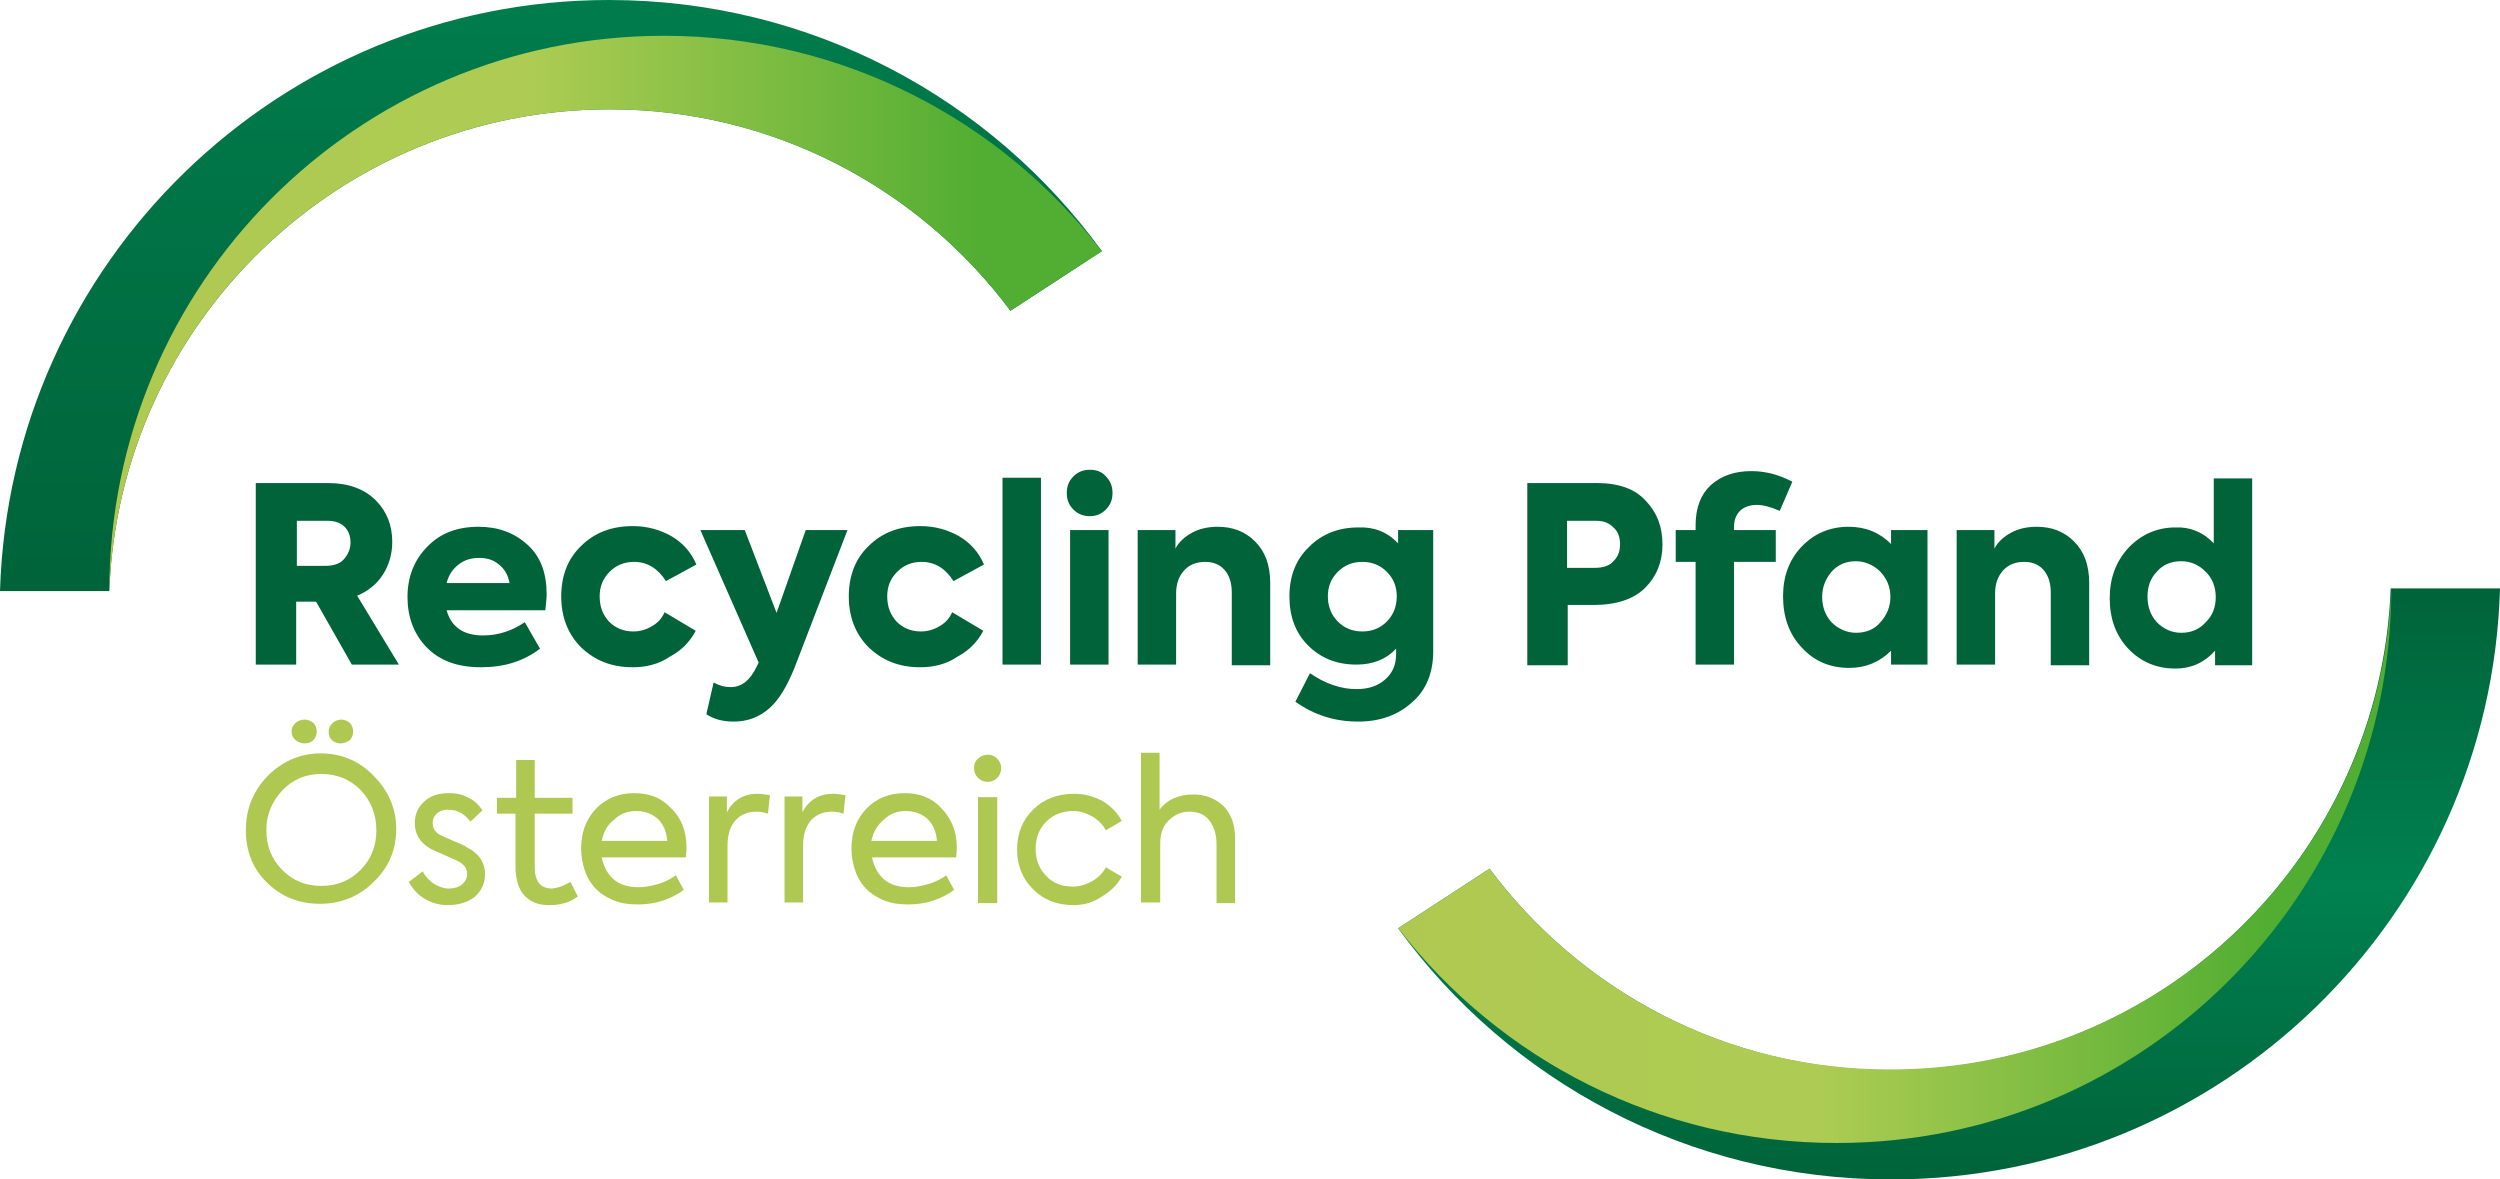
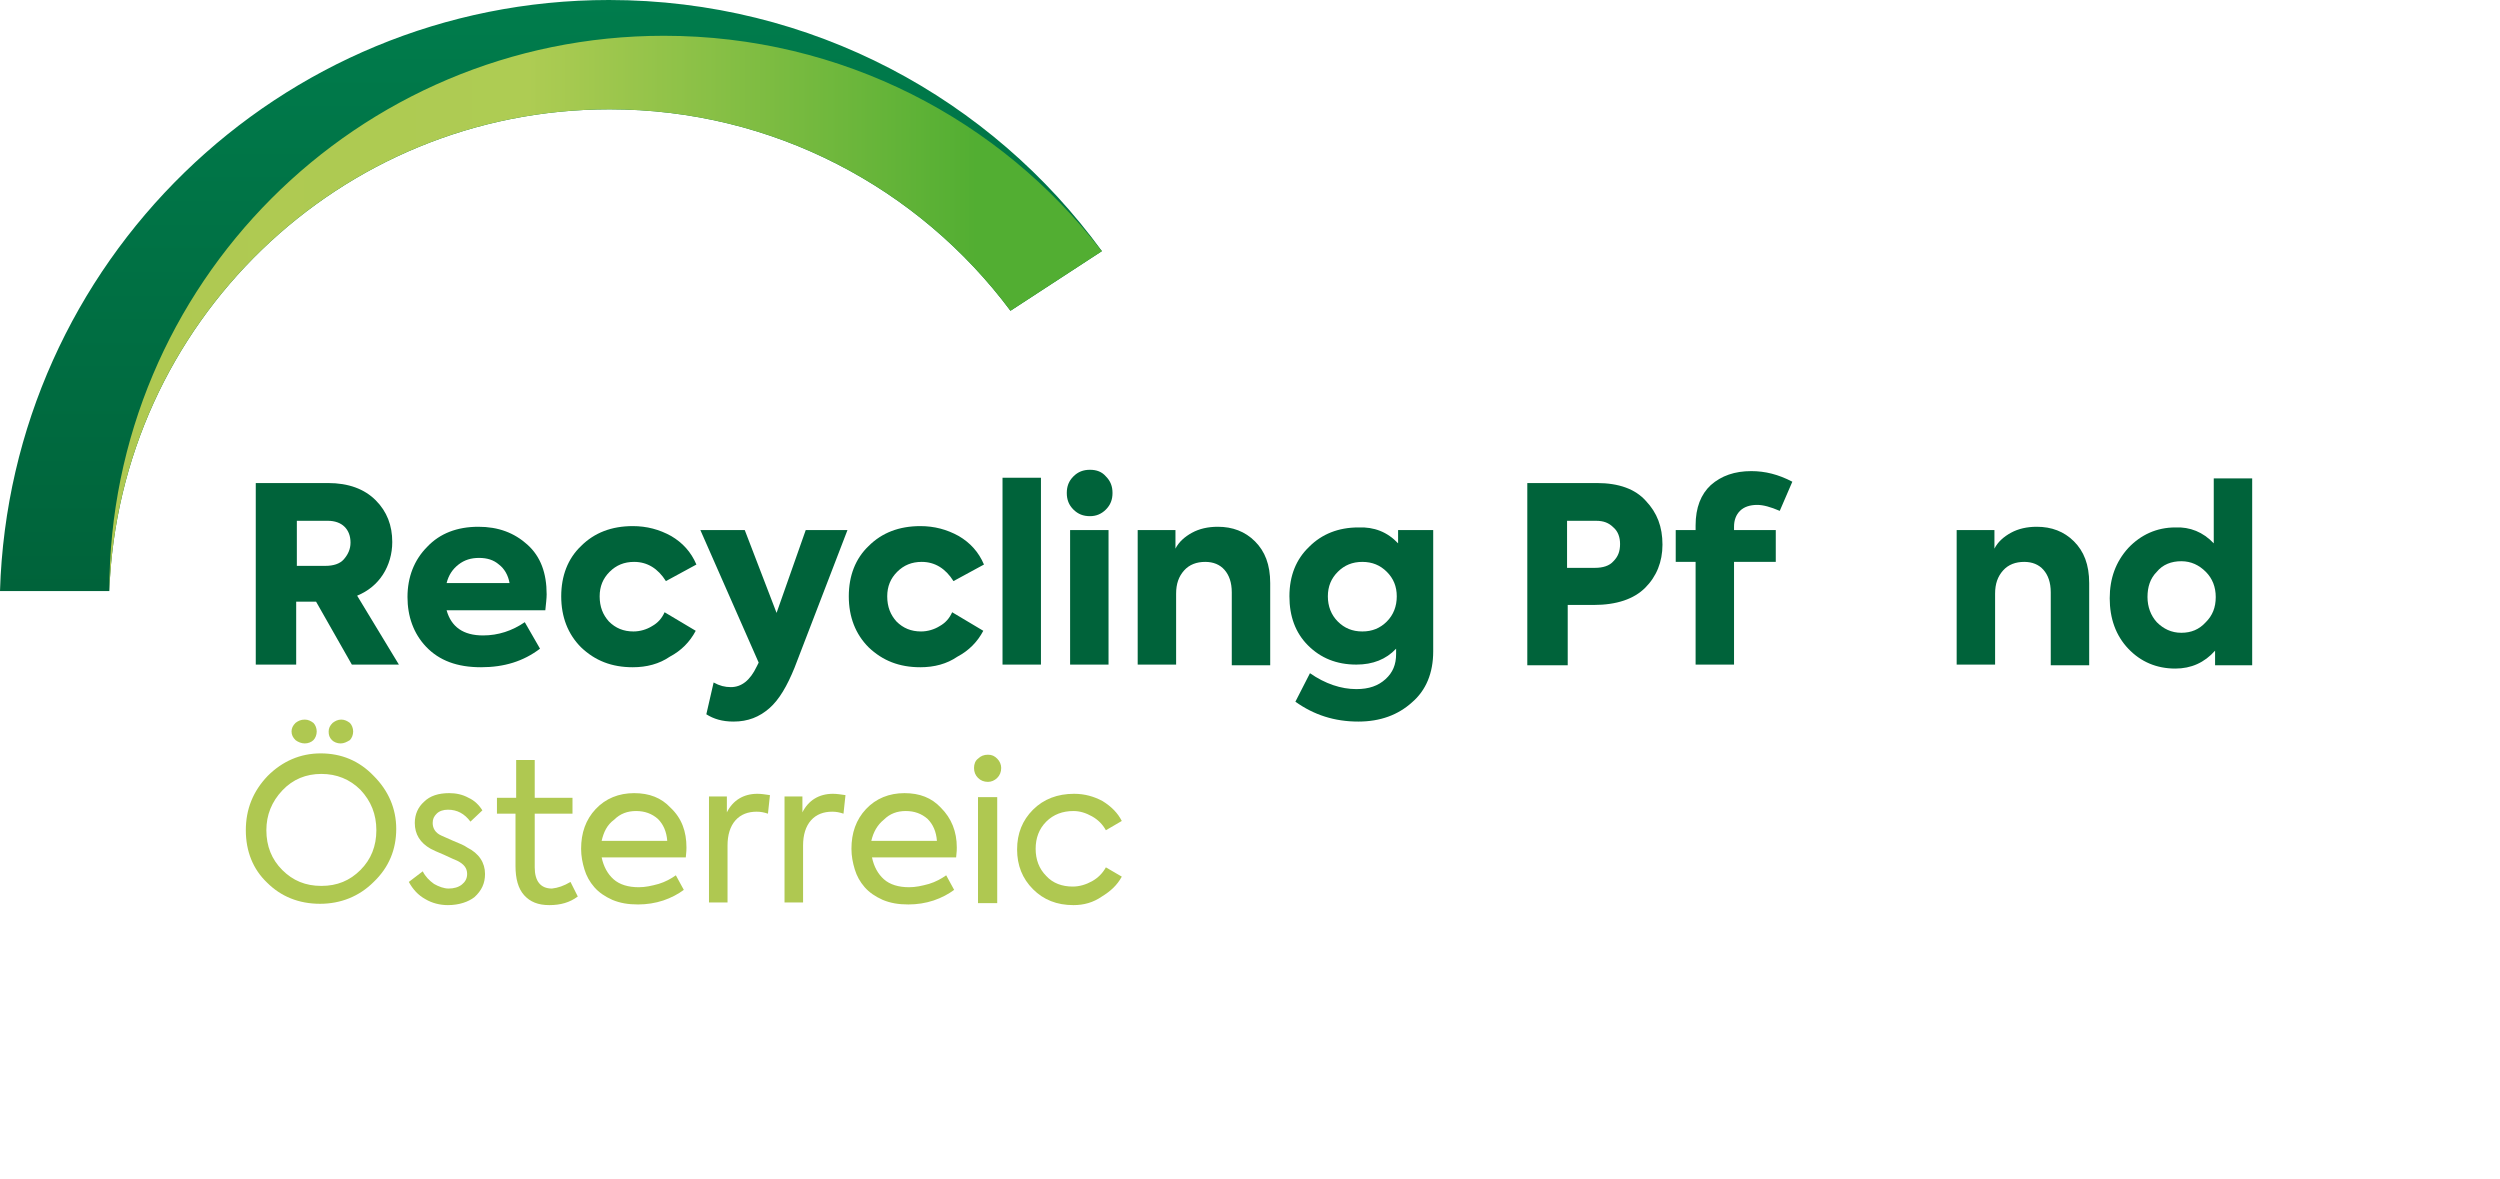
<svg xmlns="http://www.w3.org/2000/svg" version="1.1" x="0px" y="0px" viewBox="0 0 377.3 178" style="enable-background:new 0 0 377.3 178;" xml:space="preserve">
  <style type="text/css">
	.st0{display:none;}
	.st1{display:inline;fill:none;}
	.st2{fill-rule:evenodd;clip-rule:evenodd;fill:url(#SVGID_1_);}
	.st3{fill:url(#SVGID_00000106121733693073169320000003637142951283674515_);}
	.st4{fill:#00633A;}
	.st5{fill:#AFC851;}
	.st6{fill-rule:evenodd;clip-rule:evenodd;fill:url(#SVGID_00000053512140351655245210000013561887090593226640_);}
	.st7{fill:url(#SVGID_00000000219368679005565710000014867333117232117652_);}
</style>
  <g id="abstand" class="st0">
    <rect x="-0.5" y="89.1" class="st1" width="39.3" height="39.3" />
    <rect x="-39.5" y="89.1" class="st1" width="39.3" height="39.3" />
    <rect x="268.5" y="178.8" class="st1" width="39.3" height="39.3" />
    <rect x="377.5" y="69.1" class="st1" width="39.3" height="39.3" />
    <rect x="73.2" y="-40.2" class="st1" width="39.3" height="39.3" />
    <rect x="-39.3" y="-40.2" class="st1" width="456.1" height="258.6" />
  </g>
  <g id="Layer_1">
    <linearGradient id="SVGID_1_" gradientUnits="userSpaceOnUse" x1="83.168" y1="0" x2="83.168" y2="89.211">
      <stop offset="0" style="stop-color:#007C4C" />
      <stop offset="1" style="stop-color:#00633A" />
    </linearGradient>
    <path class="st2" d="M152.5,46.9l13.8-9C149.6,14.9,122.5,0,91.9,0C42.1,0,1.5,39.7,0,89.2h16.5c1.5-40.4,34.7-72.7,75.5-72.7   C116.7,16.5,138.7,28.4,152.5,46.9z" />
    <linearGradient id="SVGID_00000042696565737618371440000012798573936669212811_" gradientUnits="userSpaceOnUse" x1="11.974" y1="47.329" x2="147.42" y2="47.329">
      <stop offset="0" style="stop-color:#AFC851" />
      <stop offset="0.5" style="stop-color:#AECC53" />
      <stop offset="1" style="stop-color:#52AE32" />
    </linearGradient>
    <path style="fill:url(#SVGID_00000042696565737618371440000012798573936669212811_);" d="M152.5,46.9l13.8-9c0,0,0-0.1-0.1-0.1   C151,18.1,127.1,5.4,100.2,5.4c-46.3,0-83.7,37.5-83.7,83.8l0,0c1.5-40.4,34.7-72.7,75.5-72.7C116.7,16.5,138.7,28.4,152.5,46.9z" />
    <g>
      <path class="st4" d="M60.2,100.3h-7.1l-5.4-9.5h-3v9.5h-6.1V72.9h10.9c3.1,0,5.5,0.9,7.2,2.6c1.7,1.7,2.5,3.8,2.5,6.3    c0,1.8-0.5,3.5-1.4,4.9s-2.2,2.5-3.9,3.2L60.2,100.3z M49.5,78.6h-4.7v6.8h4.3c1.2,0,2.2-0.3,2.8-1s1-1.5,1-2.5    c0-1-0.3-1.8-0.9-2.4S50.5,78.6,49.5,78.6z" />
      <path class="st4" d="M82.5,89.7c0,0.6-0.1,1.4-0.2,2.4H67.4c0.7,2.5,2.5,3.8,5.5,3.8c2.3,0,4.4-0.7,6.3-2l2.3,4    c-2.5,1.9-5.4,2.8-8.9,2.8c-3.6,0-6.3-1-8.3-3.1c-1.9-2-2.8-4.6-2.8-7.5c0-3,1-5.6,3-7.6c1.9-2,4.5-3,7.7-3c3,0,5.4,0.9,7.4,2.7    C81.6,84,82.5,86.5,82.5,89.7z M75.3,85.2c-0.8-0.7-1.8-1-3-1c-1.2,0-2.2,0.3-3.1,1c-0.9,0.7-1.5,1.6-1.8,2.8h9.5    C76.7,86.8,76.1,85.8,75.3,85.2z" />
      <path class="st4" d="M95.5,100.7c-3.2,0-5.7-1-7.8-3c-2-2-3-4.6-3-7.7c0-3.1,1-5.7,3-7.6c2-2,4.6-3,7.8-3c2.1,0,4,0.5,5.8,1.5    c1.7,1,3,2.4,3.8,4.3l-4.6,2.5c-1.2-1.9-2.8-2.9-4.8-2.9c-1.5,0-2.7,0.5-3.7,1.5c-1,1-1.5,2.2-1.5,3.7c0,1.6,0.5,2.8,1.4,3.8    c1,1,2.2,1.5,3.7,1.5c1,0,2-0.3,2.8-0.8c0.9-0.5,1.5-1.2,1.9-2.1l4.7,2.8c-0.9,1.7-2.2,3-3.9,3.9    C99.5,100.2,97.6,100.7,95.5,100.7z" />
      <path class="st4" d="M117.2,92.5l4.4-12.5h6.3l-8,20.8c-1.1,2.7-2.3,4.8-3.8,6.1c-1.5,1.3-3.2,2-5.4,2c-1.7,0-3-0.4-4.1-1.1    l1.1-4.8c0.9,0.5,1.7,0.7,2.6,0.7c1.6,0,2.9-1,3.9-3.1l0.3-0.6l-8.8-20h6.7L117.2,92.5z" />
      <path class="st4" d="M138.9,100.7c-3.2,0-5.7-1-7.8-3c-2-2-3-4.6-3-7.7c0-3.1,1-5.7,3-7.6c2-2,4.6-3,7.8-3c2.1,0,4,0.5,5.8,1.5    c1.7,1,3,2.4,3.8,4.3l-4.6,2.5c-1.2-1.9-2.8-2.9-4.8-2.9c-1.5,0-2.7,0.5-3.7,1.5c-1,1-1.5,2.2-1.5,3.7c0,1.6,0.5,2.8,1.4,3.8    c1,1,2.2,1.5,3.7,1.5c1,0,2-0.3,2.8-0.8c0.9-0.5,1.5-1.2,1.9-2.1l4.7,2.8c-0.9,1.7-2.2,3-3.9,3.9    C142.9,100.2,141,100.7,138.9,100.7z" />
      <path class="st4" d="M157.1,72.1v28.2h-5.8V72.1H157.1z" />
      <path class="st4" d="M164.5,77.9c-1,0-1.8-0.3-2.5-1c-0.7-0.7-1-1.5-1-2.5s0.3-1.8,1-2.5c0.7-0.7,1.5-1,2.5-1c1,0,1.8,0.3,2.4,1    c0.7,0.7,1,1.5,1,2.5s-0.3,1.8-1,2.5C166.2,77.6,165.4,77.9,164.5,77.9z M167.3,80v20.3h-5.8V80H167.3z" />
      <path class="st4" d="M177.5,100.3h-5.8V80h5.7v2.8c0.5-1,1.4-1.8,2.5-2.4c1.1-0.6,2.4-0.9,3.9-0.9c2.2,0,4.1,0.7,5.6,2.2    c1.5,1.5,2.3,3.5,2.3,6.3v12.4h-5.8V89.4c0-1.5-0.4-2.6-1.1-3.4c-0.7-0.8-1.7-1.2-2.9-1.2c-1.3,0-2.4,0.4-3.2,1.3s-1.2,2-1.2,3.5    V100.3z" />
      <path class="st4" d="M211,82v-2h5.3v18.3c0,3.3-1.1,5.9-3.2,7.7c-2.1,1.9-4.8,2.9-8.1,2.9c-3.6,0-6.7-1-9.5-3l2.2-4.3    c2.3,1.6,4.7,2.4,7,2.4c1.9,0,3.3-0.5,4.4-1.5c1.1-1,1.6-2.2,1.6-3.8v-0.8c-1.5,1.6-3.5,2.4-6,2.4c-3,0-5.4-1-7.3-2.9    c-1.9-1.9-2.8-4.4-2.8-7.4c0-3.1,1-5.6,3-7.5c1.9-1.9,4.4-2.9,7.4-2.9C207.4,79.5,209.4,80.3,211,82z M210.8,90    c0-1.5-0.5-2.7-1.5-3.7c-1-1-2.2-1.5-3.7-1.5c-1.5,0-2.7,0.5-3.7,1.5c-1,1-1.5,2.2-1.5,3.7c0,1.5,0.5,2.8,1.5,3.8    c1,1,2.2,1.5,3.7,1.5c1.5,0,2.7-0.5,3.7-1.5C210.3,92.8,210.8,91.5,210.8,90z" />
      <path class="st4" d="M230.5,72.9H241c3.3,0,5.8,0.9,7.4,2.7c1.7,1.8,2.5,3.9,2.5,6.6c0,2.6-0.9,4.8-2.6,6.5s-4.3,2.6-7.8,2.6h-3.9    v9.1h-6.1V72.9z M236.6,85.7h4.1c1.2,0,2.2-0.3,2.8-1c0.7-0.7,1-1.5,1-2.6c0-1-0.3-1.9-1-2.5c-0.7-0.7-1.5-1-2.6-1h-4.4V85.7z" />
      <path class="st4" d="M265.2,76.2c-1.1,0-2,0.3-2.6,0.9s-0.9,1.4-0.9,2.4V80h6.3v4.8h-6.3v15.5h-5.8V84.8h-3V80h3v-0.7    c0-2.7,0.8-4.7,2.3-6.1c1.6-1.4,3.6-2.1,6.1-2.1c2.1,0,4.1,0.5,6.2,1.6l-1.9,4.4C267.2,76.5,266.1,76.2,265.2,76.2z" />
-       <path class="st4" d="M285.4,82.1V80h5.5v20.3h-5.5v-2.1c-1.7,1.7-3.8,2.6-6.3,2.6c-2.9,0-5.3-1-7.2-3.1c-1.9-2-2.8-4.6-2.8-7.7    c0-3,0.9-5.5,2.8-7.5c1.9-2,4.3-3,7.1-3C281.6,79.5,283.7,80.4,285.4,82.1z M275,90.1c0,1.5,0.5,2.8,1.4,3.8c1,1,2.3,1.6,3.7,1.6    c1.5,0,2.8-0.5,3.7-1.6c1-1.1,1.5-2.4,1.5-3.8c0-1.5-0.5-2.7-1.5-3.8c-1-1-2.3-1.6-3.7-1.6c-1.5,0-2.7,0.5-3.7,1.6    C275.5,87.4,275,88.6,275,90.1z" />
      <path class="st4" d="M301.1,100.3h-5.8V80h5.7v2.8c0.5-1,1.4-1.8,2.5-2.4c1.1-0.6,2.4-0.9,3.9-0.9c2.2,0,4.1,0.7,5.6,2.2    c1.5,1.5,2.3,3.5,2.3,6.3v12.4h-5.8V89.4c0-1.5-0.4-2.6-1.1-3.4c-0.7-0.8-1.7-1.2-2.9-1.2c-1.3,0-2.4,0.4-3.2,1.3s-1.2,2-1.2,3.5    V100.3z" />
      <path class="st4" d="M334.1,82v-9.8h5.8v28.2h-5.6v-2.2c-1.6,1.8-3.6,2.7-6,2.7c-2.8,0-5.2-1-7.1-3c-1.9-2-2.8-4.6-2.8-7.6    c0-3,0.9-5.5,2.8-7.6c1.9-2,4.3-3.1,7.1-3.1C330.5,79.5,332.5,80.3,334.1,82z M334.4,90.1c0-1.5-0.5-2.8-1.5-3.8    c-1-1-2.2-1.6-3.7-1.6s-2.8,0.5-3.7,1.6c-1,1-1.4,2.3-1.4,3.8c0,1.5,0.5,2.8,1.4,3.8c1,1,2.2,1.6,3.7,1.6s2.7-0.5,3.7-1.6    C333.9,92.9,334.4,91.7,334.4,90.1z" />
    </g>
    <g>
      <path class="st5" d="M37.1,125.3c0-3.2,1.1-5.9,3.3-8.2c2.2-2.2,4.9-3.4,8-3.4c3.1,0,5.8,1.1,8,3.4c2.2,2.2,3.4,4.9,3.4,8    c0,3.1-1.1,5.8-3.4,8c-2.2,2.2-5,3.3-8.1,3.3c-3.2,0-5.9-1.1-8-3.2C38.2,131.2,37.1,128.5,37.1,125.3z M56.8,125.3    c0-2.4-0.8-4.4-2.4-6.1c-1.6-1.6-3.6-2.4-5.9-2.4c-2.3,0-4.3,0.8-5.9,2.5s-2.4,3.7-2.4,6c0,2.4,0.8,4.4,2.4,6    c1.6,1.6,3.5,2.4,5.9,2.4c2.4,0,4.3-0.8,5.9-2.4C56,129.7,56.8,127.7,56.8,125.3z M46,112.2c-0.5,0-1-0.2-1.4-0.5    c-0.4-0.4-0.6-0.8-0.6-1.3c0-0.5,0.2-0.9,0.6-1.3c0.4-0.3,0.8-0.5,1.4-0.5c0.5,0,0.9,0.2,1.3,0.5c0.3,0.3,0.5,0.8,0.5,1.3    c0,0.5-0.2,1-0.5,1.3C47,112,46.5,112.2,46,112.2z M51.4,112.2c-0.5,0-1-0.2-1.3-0.5c-0.4-0.4-0.5-0.8-0.5-1.3    c0-0.5,0.2-0.9,0.6-1.3c0.4-0.3,0.8-0.5,1.3-0.5c0.5,0,0.9,0.2,1.3,0.5c0.3,0.3,0.5,0.8,0.5,1.3c0,0.5-0.2,1-0.5,1.3    C52.3,112,51.9,112.2,51.4,112.2z" />
      <path class="st5" d="M67.6,136.6c-1.2,0-2.4-0.3-3.4-0.9c-1.1-0.6-1.9-1.5-2.5-2.6l2.1-1.6c0.4,0.8,1,1.4,1.7,1.9    c0.7,0.4,1.5,0.7,2.2,0.7c0.8,0,1.5-0.2,2-0.6c0.5-0.4,0.8-0.9,0.8-1.6c0-0.9-0.5-1.5-1.5-2c-0.3-0.1-0.9-0.4-2-0.9    c-1-0.4-1.6-0.7-2-0.9c-1.6-0.9-2.4-2.2-2.4-3.9c0-1.3,0.5-2.4,1.4-3.2c0.9-0.9,2.2-1.3,3.8-1.3c1,0,2,0.2,2.9,0.7    c0.9,0.4,1.6,1.1,2.1,1.9l-1.8,1.7c-0.9-1.2-2-1.8-3.4-1.8c-0.7,0-1.3,0.2-1.7,0.6c-0.4,0.4-0.6,0.8-0.6,1.4    c0,0.8,0.4,1.5,1.3,1.9l1.8,0.8c1,0.4,1.7,0.7,2.1,1c1.8,0.9,2.7,2.3,2.7,4c0,1.4-0.5,2.5-1.6,3.5    C70.7,136.1,69.3,136.6,67.6,136.6z" />
      <path class="st5" d="M86.1,133.1l1.1,2.2c-1.2,0.9-2.6,1.3-4.3,1.3c-1.7,0-2.9-0.5-3.8-1.5s-1.3-2.5-1.3-4.4v-7.9H75v-2.4h2.9    v-5.7h2.8v5.7h5.7v2.4h-5.7v8.1c0,2.1,0.9,3.2,2.6,3.2C84.2,134,85.1,133.7,86.1,133.1z" />
      <path class="st5" d="M103.6,127.9c0,0.2,0,0.7-0.1,1.5H90.8c0.3,1.4,0.9,2.5,1.8,3.3c0.9,0.8,2.2,1.2,3.8,1.2c1,0,1.9-0.2,3-0.5    c1-0.3,1.9-0.8,2.6-1.3l1.2,2.2c-0.8,0.6-1.9,1.2-3.1,1.6c-1.2,0.4-2.5,0.6-3.8,0.6c-1.5,0-2.7-0.2-3.9-0.7    c-1.1-0.5-2-1.1-2.7-1.9c-0.7-0.8-1.2-1.7-1.5-2.7c-0.3-1-0.5-2-0.5-3.1c0-2.4,0.7-4.4,2.2-6c1.5-1.6,3.5-2.4,5.8-2.4    c2.3,0,4.1,0.7,5.5,2.2C102.9,123.5,103.6,125.5,103.6,127.9z M90.8,126.9h9.9c-0.1-1.4-0.6-2.5-1.4-3.3c-0.9-0.8-2-1.2-3.3-1.2    c-1.3,0-2.4,0.4-3.3,1.3C91.6,124.5,91.1,125.6,90.8,126.9z" />
      <path class="st5" d="M109.8,136.2H107v-16h2.7v2.4c0.9-1.8,2.5-2.8,4.6-2.8c0.6,0,1.2,0.1,1.9,0.2l-0.3,2.8    c-0.6-0.2-1.1-0.3-1.7-0.3c-1.3,0-2.4,0.4-3.2,1.3c-0.8,0.9-1.2,2.2-1.2,3.8V136.2z" />
      <path class="st5" d="M121.3,136.2h-2.9v-16h2.7v2.4c0.9-1.8,2.5-2.8,4.6-2.8c0.6,0,1.2,0.1,1.9,0.2l-0.3,2.8    c-0.6-0.2-1.1-0.3-1.7-0.3c-1.3,0-2.4,0.4-3.2,1.3c-0.8,0.9-1.2,2.2-1.2,3.8V136.2z" />
      <path class="st5" d="M144.4,127.9c0,0.2,0,0.7-0.1,1.5h-12.7c0.3,1.4,0.9,2.5,1.8,3.3c0.9,0.8,2.2,1.2,3.8,1.2c1,0,1.9-0.2,3-0.5    c1-0.3,1.9-0.8,2.6-1.3l1.2,2.2c-0.8,0.6-1.9,1.2-3.1,1.6c-1.2,0.4-2.5,0.6-3.8,0.6c-1.5,0-2.7-0.2-3.9-0.7    c-1.1-0.5-2-1.1-2.7-1.9c-0.7-0.8-1.2-1.7-1.5-2.7c-0.3-1-0.5-2-0.5-3.1c0-2.4,0.7-4.4,2.2-6c1.5-1.6,3.5-2.4,5.8-2.4    c2.3,0,4.1,0.7,5.5,2.2C143.6,123.5,144.4,125.5,144.4,127.9z M131.5,126.9h9.9c-0.1-1.4-0.6-2.5-1.4-3.3c-0.9-0.8-2-1.2-3.3-1.2    c-1.3,0-2.4,0.4-3.3,1.3C132.4,124.5,131.8,125.6,131.5,126.9z" />
      <path class="st5" d="M149.1,118c-0.6,0-1.1-0.2-1.5-0.6c-0.4-0.4-0.6-0.9-0.6-1.5c0-0.6,0.2-1.1,0.6-1.4c0.4-0.4,0.9-0.6,1.5-0.6    c0.6,0,1,0.2,1.4,0.6c0.4,0.4,0.6,0.9,0.6,1.4c0,0.6-0.2,1.1-0.6,1.5C150.1,117.8,149.6,118,149.1,118z M150.5,120.3v16h-2.9v-16    H150.5z" />
      <path class="st5" d="M162,136.6c-2.5,0-4.5-0.8-6.1-2.4c-1.6-1.6-2.4-3.6-2.4-6c0-2.4,0.8-4.4,2.4-6c1.6-1.6,3.7-2.4,6.2-2.4    c1.6,0,3,0.4,4.3,1.1c1.3,0.8,2.3,1.8,2.9,3l-2.4,1.4c-0.5-0.9-1.2-1.6-2.1-2.1s-1.8-0.8-2.8-0.8c-1.6,0-3,0.5-4.1,1.6    c-1.1,1.1-1.6,2.5-1.6,4.1c0,1.6,0.5,3,1.6,4.1c1,1.1,2.4,1.6,4,1.6c1,0,2-0.3,2.9-0.8s1.6-1.2,2.1-2.1l2.4,1.4    c-0.7,1.3-1.7,2.2-3,3C165,136.2,163.6,136.6,162,136.6z" />
-       <path class="st5" d="M175.1,136.2h-2.9v-22.6h2.8v8.6c0.5-0.7,1.2-1.3,2.1-1.7c0.9-0.4,1.9-0.6,3-0.6c1.8,0,3.3,0.6,4.5,1.7    c1.2,1.2,1.8,2.8,1.8,5v9.7h-2.8v-8.9c0-1.5-0.4-2.7-1.1-3.6c-0.7-0.9-1.7-1.3-3-1.3c-1.3,0-2.3,0.5-3.2,1.4s-1.2,2.1-1.2,3.5    V136.2z" />
    </g>
    <linearGradient id="SVGID_00000062893906237589467270000003909255843646084272_" gradientUnits="userSpaceOnUse" x1="294.155" y1="178.003" x2="294.155" y2="88.792">
      <stop offset="0" style="stop-color:#00633A" />
      <stop offset="0.5" style="stop-color:#008150" />
      <stop offset="1" style="stop-color:#00633A" />
    </linearGradient>
-     <path style="fill-rule:evenodd;clip-rule:evenodd;fill:url(#SVGID_00000062893906237589467270000003909255843646084272_);" d="   M224.8,131.1l-13.8,9c16.7,23,43.8,37.9,74.4,37.9c49.9,0,90.5-39.7,91.9-89.2h-16.5c-1.5,40.4-34.7,72.7-75.5,72.7   C260.6,161.5,238.6,149.6,224.8,131.1z" />
    <linearGradient id="SVGID_00000065067032451481561470000001658897834770145172_" gradientUnits="userSpaceOnUse" x1="1426.505" y1="504.942" x2="1291.059" y2="504.942" gradientTransform="matrix(-1 0 0 -1 1632.996 635.615)">
      <stop offset="0" style="stop-color:#AFC851" />
      <stop offset="0.5" style="stop-color:#AECC53" />
      <stop offset="1" style="stop-color:#52AE32" />
    </linearGradient>
-     <path style="fill:url(#SVGID_00000065067032451481561470000001658897834770145172_);" d="M224.8,131.1l-13.8,9c0,0,0,0.1,0.1,0.1   c15.3,19.7,39.2,32.3,66.1,32.3c46.3,0,83.7-37.5,83.7-83.8l0,0c-1.5,40.4-34.7,72.7-75.5,72.7   C260.6,161.5,238.6,149.6,224.8,131.1z" />
  </g>
</svg>